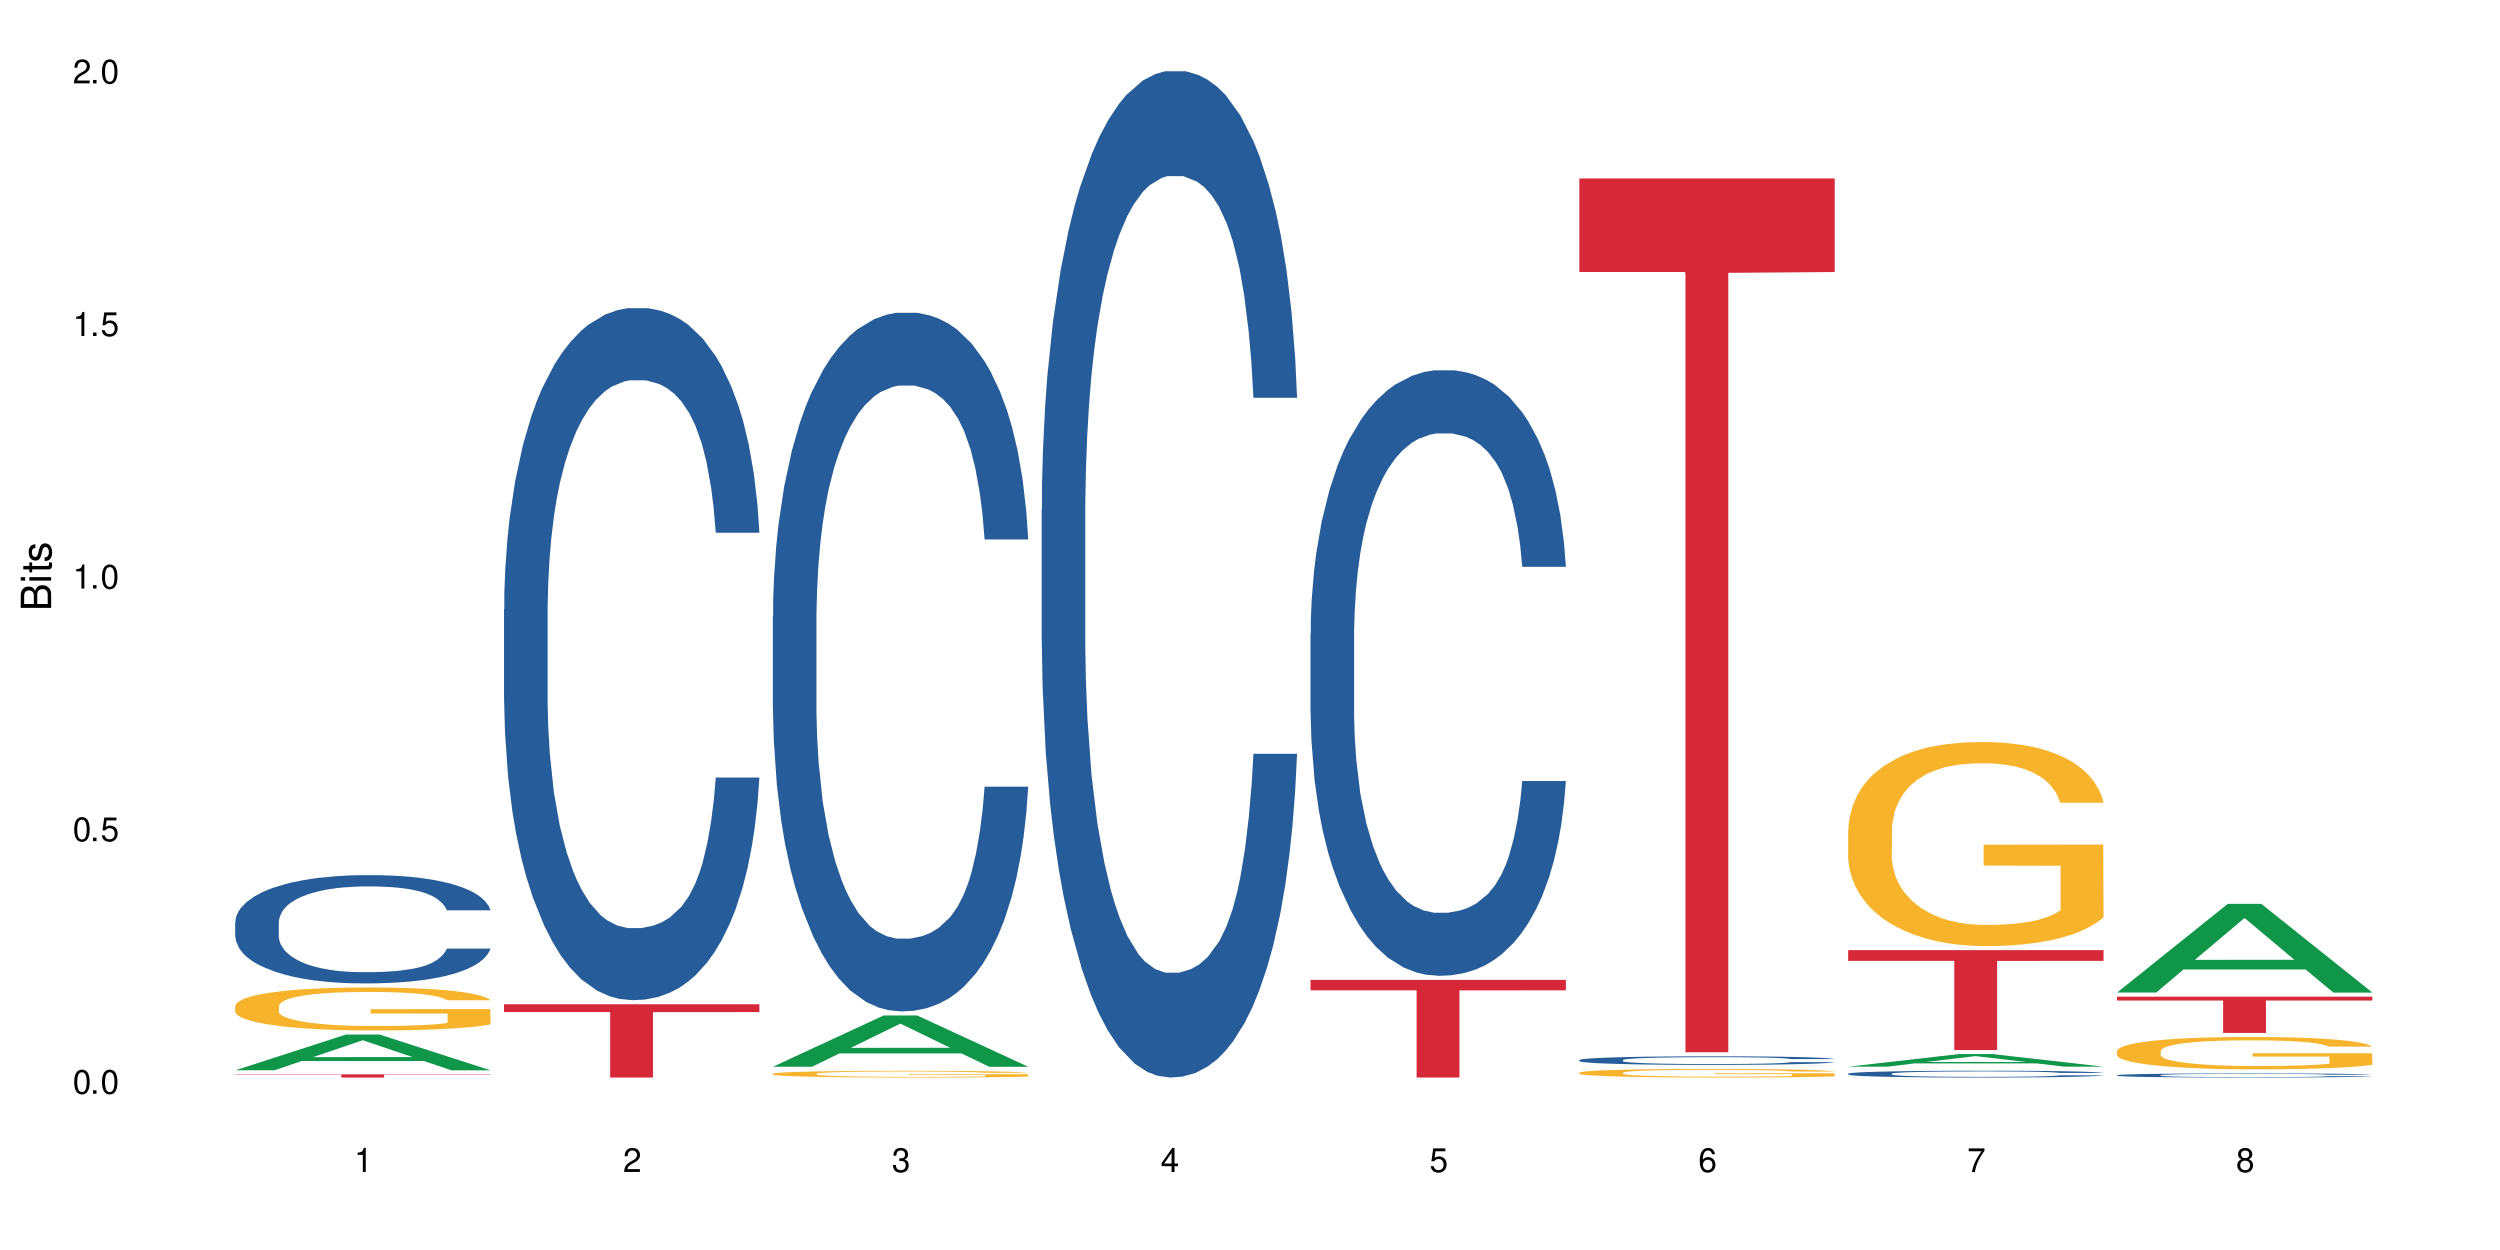
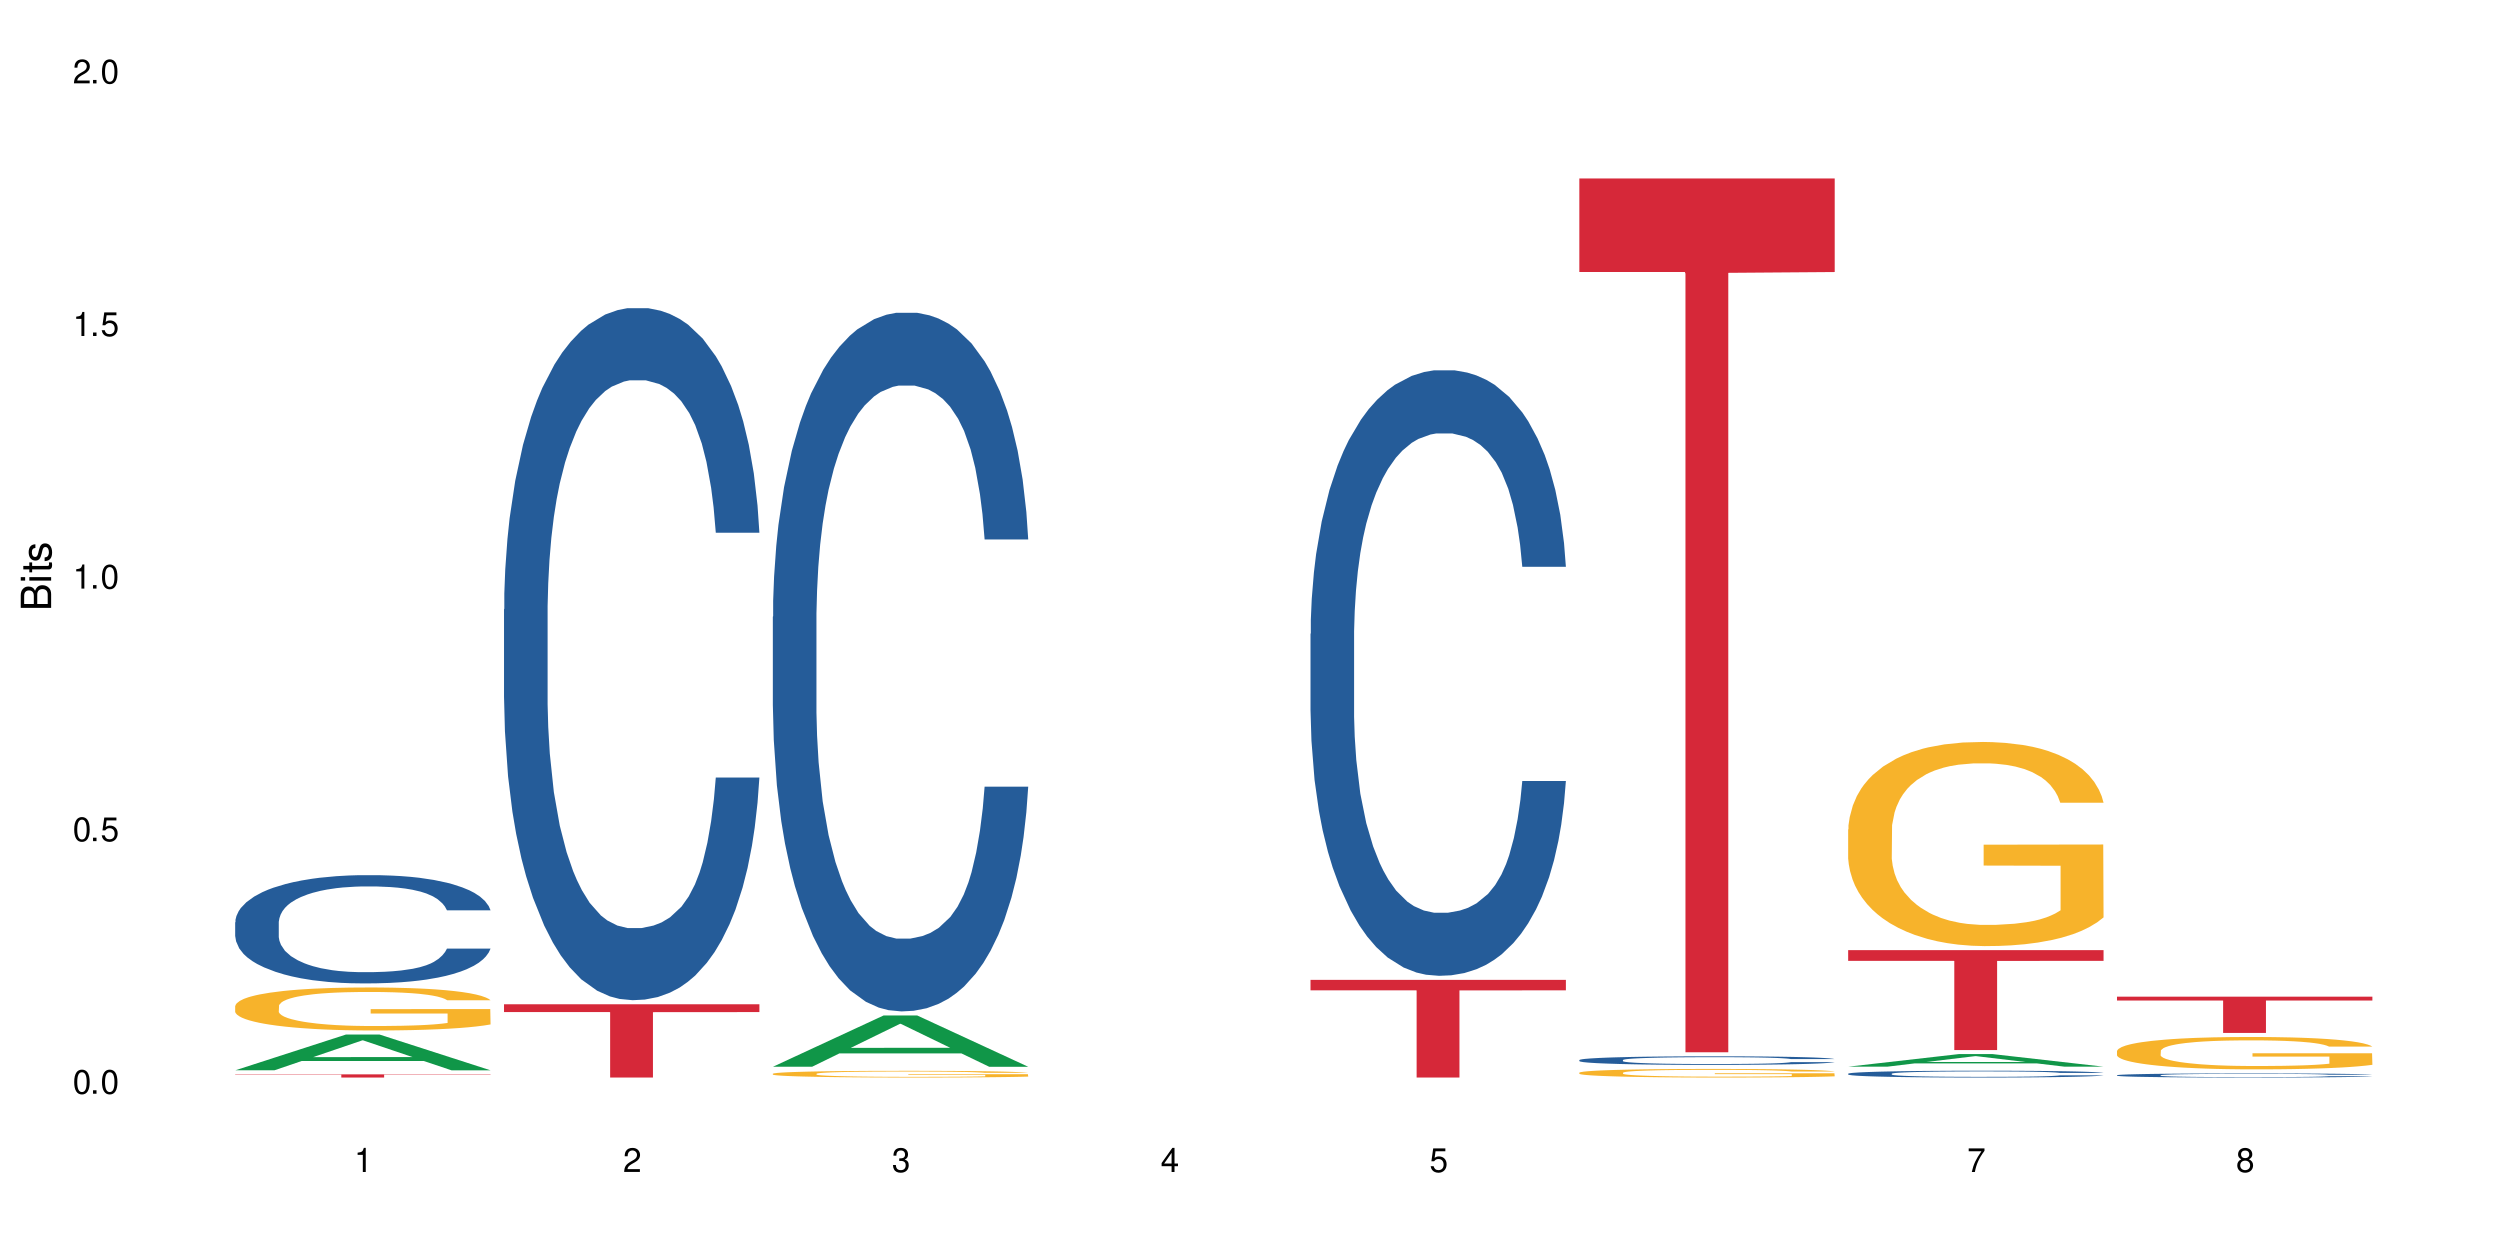
<svg xmlns="http://www.w3.org/2000/svg" xmlns:xlink="http://www.w3.org/1999/xlink" width="720" height="360" viewBox="0 0 720 360">
  <defs>
    <g>
      <g id="glyph-0-0">
</g>
      <g id="glyph-0-1">
        <path d="M 2.641 -6.938 C 2 -6.938 1.422 -6.656 1.078 -6.172 C 0.641 -5.562 0.406 -4.641 0.406 -3.359 C 0.406 -1.016 1.188 0.219 2.641 0.219 C 4.078 0.219 4.859 -1.016 4.859 -3.297 C 4.859 -4.641 4.656 -5.547 4.203 -6.172 C 3.844 -6.656 3.281 -6.938 2.641 -6.938 Z M 2.641 -6.188 C 3.547 -6.188 4 -5.25 4 -3.375 C 4 -1.406 3.562 -0.484 2.625 -0.484 C 1.734 -0.484 1.281 -1.438 1.281 -3.344 C 1.281 -5.25 1.734 -6.188 2.641 -6.188 Z M 2.641 -6.188 " />
      </g>
      <g id="glyph-0-2">
        <path d="M 1.828 -1 L 0.828 -1 L 0.828 0 L 1.828 0 Z M 1.828 -1 " />
      </g>
      <g id="glyph-0-3">
        <path d="M 4.562 -6.797 L 1.062 -6.797 L 0.547 -3.094 L 1.328 -3.094 C 1.719 -3.562 2.047 -3.734 2.578 -3.734 C 3.484 -3.734 4.062 -3.109 4.062 -2.094 C 4.062 -1.125 3.484 -0.531 2.578 -0.531 C 1.828 -0.531 1.375 -0.906 1.188 -1.672 L 0.328 -1.672 C 0.453 -1.109 0.547 -0.844 0.75 -0.594 C 1.125 -0.078 1.828 0.219 2.594 0.219 C 3.969 0.219 4.922 -0.781 4.922 -2.219 C 4.922 -3.562 4.031 -4.484 2.719 -4.484 C 2.25 -4.484 1.859 -4.359 1.469 -4.062 L 1.734 -5.969 L 4.562 -5.969 Z M 4.562 -6.797 " />
      </g>
      <g id="glyph-0-4">
        <path d="M 2.484 -4.938 L 2.484 0 L 3.328 0 L 3.328 -6.938 L 2.766 -6.938 C 2.469 -5.875 2.281 -5.734 0.984 -5.562 L 0.984 -4.938 Z M 2.484 -4.938 " />
      </g>
      <g id="glyph-0-5">
        <path d="M 4.859 -0.828 L 1.281 -0.828 C 1.359 -1.406 1.672 -1.781 2.5 -2.281 L 3.469 -2.828 C 4.406 -3.344 4.906 -4.062 4.906 -4.906 C 4.906 -5.484 4.672 -6.031 4.266 -6.406 C 3.859 -6.766 3.375 -6.938 2.719 -6.938 C 1.859 -6.938 1.219 -6.625 0.844 -6.031 C 0.609 -5.672 0.5 -5.234 0.484 -4.531 L 1.328 -4.531 C 1.359 -5.016 1.406 -5.281 1.531 -5.516 C 1.75 -5.938 2.188 -6.203 2.703 -6.203 C 3.469 -6.203 4.031 -5.641 4.031 -4.891 C 4.031 -4.344 3.719 -3.859 3.125 -3.516 L 2.234 -3 C 0.812 -2.172 0.406 -1.531 0.328 -0.016 L 4.859 -0.016 Z M 4.859 -0.828 " />
      </g>
      <g id="glyph-0-6">
        <path d="M 2.125 -3.188 L 2.578 -3.188 C 3.5 -3.188 3.984 -2.766 3.984 -1.922 C 3.984 -1.062 3.469 -0.531 2.594 -0.531 C 1.656 -0.531 1.203 -1 1.156 -2.016 L 0.312 -2.016 C 0.344 -1.453 0.438 -1.094 0.609 -0.781 C 0.953 -0.109 1.625 0.219 2.547 0.219 C 3.953 0.219 4.859 -0.625 4.859 -1.938 C 4.859 -2.828 4.516 -3.297 3.703 -3.594 C 4.344 -3.844 4.656 -4.328 4.656 -5.031 C 4.656 -6.219 3.875 -6.938 2.578 -6.938 C 1.203 -6.938 0.484 -6.172 0.453 -4.703 L 1.297 -4.703 C 1.312 -5.125 1.344 -5.359 1.453 -5.578 C 1.641 -5.969 2.062 -6.203 2.594 -6.203 C 3.344 -6.203 3.797 -5.75 3.797 -5 C 3.797 -4.516 3.609 -4.219 3.25 -4.047 C 3.016 -3.953 2.703 -3.922 2.125 -3.906 Z M 2.125 -3.188 " />
      </g>
      <g id="glyph-0-7">
        <path d="M 3.141 -1.672 L 3.141 0 L 3.984 0 L 3.984 -1.672 L 4.984 -1.672 L 4.984 -2.438 L 3.984 -2.438 L 3.984 -6.938 L 3.359 -6.938 L 0.266 -2.578 L 0.266 -1.672 Z M 3.141 -2.438 L 1 -2.438 L 3.141 -5.5 Z M 3.141 -2.438 " />
      </g>
      <g id="glyph-0-8">
-         <path d="M 4.781 -5.125 C 4.609 -6.266 3.891 -6.938 2.844 -6.938 C 2.094 -6.938 1.422 -6.578 1.031 -5.953 C 0.594 -5.266 0.406 -4.422 0.406 -3.172 C 0.406 -2 0.578 -1.25 0.984 -0.641 C 1.359 -0.078 1.953 0.219 2.703 0.219 C 3.984 0.219 4.922 -0.75 4.922 -2.094 C 4.922 -3.375 4.062 -4.281 2.844 -4.281 C 2.172 -4.281 1.641 -4.031 1.281 -3.516 C 1.281 -5.234 1.828 -6.188 2.797 -6.188 C 3.391 -6.188 3.797 -5.797 3.938 -5.125 Z M 2.734 -3.531 C 3.547 -3.531 4.062 -2.953 4.062 -2.031 C 4.062 -1.156 3.484 -0.531 2.703 -0.531 C 1.922 -0.531 1.328 -1.188 1.328 -2.078 C 1.328 -2.938 1.906 -3.531 2.734 -3.531 Z M 2.734 -3.531 " />
-       </g>
+         </g>
      <g id="glyph-0-9">
        <path d="M 4.984 -6.797 L 0.438 -6.797 L 0.438 -5.969 L 4.109 -5.969 C 2.5 -3.656 1.828 -2.234 1.328 0 L 2.219 0 C 2.594 -2.172 3.453 -4.047 4.984 -6.094 Z M 4.984 -6.797 " />
      </g>
      <g id="glyph-0-10">
        <path d="M 3.75 -3.656 C 4.469 -4.094 4.688 -4.438 4.688 -5.078 C 4.688 -6.172 3.844 -6.938 2.641 -6.938 C 1.438 -6.938 0.594 -6.172 0.594 -5.094 C 0.594 -4.438 0.812 -4.094 1.516 -3.656 C 0.734 -3.266 0.359 -2.703 0.359 -1.922 C 0.359 -0.656 1.281 0.219 2.641 0.219 C 3.984 0.219 4.922 -0.656 4.922 -1.922 C 4.922 -2.703 4.531 -3.266 3.75 -3.656 Z M 2.641 -6.188 C 3.359 -6.188 3.812 -5.75 3.812 -5.062 C 3.812 -4.406 3.344 -3.984 2.641 -3.984 C 1.922 -3.984 1.453 -4.406 1.453 -5.078 C 1.453 -5.75 1.922 -6.188 2.641 -6.188 Z M 2.641 -3.266 C 3.484 -3.266 4.062 -2.719 4.062 -1.906 C 4.062 -1.078 3.484 -0.531 2.625 -0.531 C 1.797 -0.531 1.219 -1.094 1.219 -1.906 C 1.219 -2.719 1.781 -3.266 2.641 -3.266 Z M 2.641 -3.266 " />
      </g>
      <g id="glyph-1-0">
</g>
      <g id="glyph-1-1">
        <path d="M 0 -0.953 L 0 -4.891 C 0 -5.719 -0.234 -6.344 -0.734 -6.797 C -1.188 -7.234 -1.812 -7.469 -2.5 -7.469 C -3.547 -7.469 -4.188 -7 -4.625 -5.875 C -4.984 -6.688 -5.625 -7.094 -6.531 -7.094 C -7.172 -7.094 -7.734 -6.859 -8.141 -6.391 C -8.562 -5.922 -8.75 -5.344 -8.75 -4.5 L -8.75 -0.953 Z M -4.984 -2.062 L -7.766 -2.062 L -7.766 -4.219 C -7.766 -4.844 -7.688 -5.203 -7.453 -5.5 C -7.219 -5.812 -6.859 -5.969 -6.375 -5.969 C -5.891 -5.969 -5.531 -5.812 -5.297 -5.5 C -5.062 -5.203 -4.984 -4.844 -4.984 -4.219 Z M -0.984 -2.062 L -4 -2.062 L -4 -4.781 C -4 -5.766 -3.438 -6.359 -2.484 -6.359 C -1.547 -6.359 -0.984 -5.766 -0.984 -4.781 Z M -0.984 -2.062 " />
      </g>
      <g id="glyph-1-2">
        <path d="M -6.281 -1.797 L -6.281 -0.797 L 0 -0.797 L 0 -1.797 Z M -8.75 -1.797 L -8.75 -0.797 L -7.484 -0.797 L -7.484 -1.797 Z M -8.75 -1.797 " />
      </g>
      <g id="glyph-1-3">
        <path d="M -6.281 -3.047 L -6.281 -2.016 L -8.016 -2.016 L -8.016 -1.016 L -6.281 -1.016 L -6.281 -0.172 L -5.469 -0.172 L -5.469 -1.016 L -0.719 -1.016 C -0.078 -1.016 0.281 -1.453 0.281 -2.234 C 0.281 -2.5 0.25 -2.719 0.188 -3.047 L -0.641 -3.047 C -0.609 -2.906 -0.594 -2.766 -0.594 -2.562 C -0.594 -2.141 -0.719 -2.016 -1.156 -2.016 L -5.469 -2.016 L -5.469 -3.047 Z M -6.281 -3.047 " />
      </g>
      <g id="glyph-1-4">
        <path d="M -4.531 -5.25 C -5.766 -5.25 -6.469 -4.422 -6.469 -2.969 C -6.469 -1.516 -5.719 -0.562 -4.547 -0.562 C -3.562 -0.562 -3.094 -1.062 -2.734 -2.562 L -2.516 -3.484 C -2.344 -4.188 -2.094 -4.469 -1.641 -4.469 C -1.047 -4.469 -0.641 -3.875 -0.641 -3 C -0.641 -2.453 -0.797 -2 -1.062 -1.75 C -1.25 -1.594 -1.422 -1.531 -1.875 -1.469 L -1.875 -0.406 C -0.422 -0.453 0.281 -1.266 0.281 -2.922 C 0.281 -4.5 -0.5 -5.516 -1.719 -5.516 C -2.656 -5.516 -3.172 -4.984 -3.469 -3.734 L -3.703 -2.766 C -3.891 -1.953 -4.156 -1.609 -4.594 -1.609 C -5.188 -1.609 -5.547 -2.125 -5.547 -2.938 C -5.547 -3.75 -5.203 -4.172 -4.531 -4.203 Z M -4.531 -5.25 " />
      </g>
    </g>
  </defs>
  <rect x="-72" y="-36" width="864" height="432" fill="rgb(100%, 100%, 100%)" fill-opacity="1" />
  <path fill-rule="nonzero" fill="rgb(6.275%, 58.824%, 28.235%)" fill-opacity="1" d="M 67.73 308.242 L 67.809 308.234 L 99.637 297.945 L 109.301 297.945 L 141.281 308.254 L 130.047 308.254 L 122.031 305.562 L 86.906 305.562 L 79.047 308.242 L 67.73 308.242 L 90.285 304.449 L 118.809 304.438 L 104.586 299.629 L 104.43 299.617 L 104.27 299.648 L 90.207 304.438 L 90.285 304.449 Z M 67.73 308.242 " />
  <path fill-rule="nonzero" fill="rgb(14.51%, 36.078%, 60%)" fill-opacity="1" d="M 67.73 265.617 L 67.82 265.59 L 67.82 264.906 L 68.09 263.824 L 68.719 262.457 L 69.344 261.516 L 70.961 259.836 L 73.203 258.211 L 75.535 256.957 L 77.238 256.215 L 78.766 255.648 L 82.262 254.594 L 84.504 254.051 L 86.926 253.566 L 89.887 253.082 L 92.039 252.797 L 96.883 252.34 L 100.469 252.141 L 103.25 252.055 L 109.262 252.055 L 112.848 252.172 L 115.449 252.312 L 118.32 252.539 L 120.742 252.797 L 124.957 253.426 L 128.727 254.223 L 130.43 254.68 L 133.121 255.562 L 135.184 256.414 L 136.617 257.156 L 138.234 258.211 L 139.668 259.492 L 140.746 260.945 L 141.281 262.172 L 128.727 262.172 L 128.098 261.031 L 127.379 260.148 L 126.035 258.98 L 124.688 258.152 L 122.805 257.328 L 121.102 256.785 L 118.77 256.246 L 116.707 255.902 L 114.555 255.648 L 112.488 255.477 L 108.543 255.305 L 103.969 255.305 L 102.266 255.363 L 98.766 255.59 L 96.883 255.789 L 94.191 256.188 L 92.309 256.559 L 90.066 257.129 L 88.539 257.613 L 86.656 258.352 L 85.312 259.008 L 83.785 259.949 L 82.891 260.66 L 82.082 261.461 L 81.363 262.398 L 80.828 263.398 L 80.469 264.449 L 80.289 265.477 L 80.289 269.895 L 80.469 270.918 L 80.918 272.117 L 82.082 273.855 L 83.785 275.363 L 85.762 276.559 L 87.645 277.414 L 88.719 277.812 L 90.156 278.27 L 92.398 278.84 L 95.629 279.41 L 97.512 279.637 L 100.383 279.867 L 103.34 279.98 L 107.289 279.98 L 110.785 279.867 L 113.117 279.723 L 115.539 279.496 L 118.859 279.012 L 120.922 278.555 L 122.715 278.012 L 124.062 277.473 L 124.957 277.016 L 126.305 276.133 L 127.379 275.164 L 128.188 274.168 L 128.727 273.199 L 141.281 273.199 L 140.746 274.34 L 139.938 275.449 L 139.129 276.277 L 137.875 277.273 L 136.441 278.156 L 134.375 279.152 L 132.672 279.809 L 130.43 280.52 L 128.367 281.062 L 126.125 281.547 L 122.805 282.117 L 120.652 282.402 L 118.32 282.656 L 115.539 282.887 L 112.043 283.086 L 108.273 283.199 L 104.777 283.227 L 101.008 283.172 L 98.227 283.059 L 94.551 282.801 L 89.977 282.289 L 86.656 281.746 L 84.055 281.203 L 81.812 280.637 L 79.301 279.867 L 76.074 278.613 L 74.098 277.645 L 72.754 276.844 L 71.23 275.734 L 70.152 274.738 L 68.898 273.141 L 68 271.117 L 67.73 269.551 Z M 67.73 265.617 " />
  <path fill-rule="nonzero" fill="rgb(96.863%, 70.196%, 16.863%)" fill-opacity="1" d="M 67.73 289.699 L 67.82 289.688 L 67.82 289.461 L 68.18 288.949 L 69.078 288.25 L 70.242 287.672 L 71.5 287.219 L 72.305 286.984 L 73.652 286.645 L 74.816 286.395 L 77.777 285.887 L 81.543 285.41 L 83.609 285.207 L 85.941 285.016 L 89.258 284.801 L 90.785 284.719 L 95.449 284.539 L 100.738 284.426 L 106.57 284.391 L 109.262 284.402 L 112.938 284.449 L 117.961 284.574 L 120.832 284.688 L 123.074 284.801 L 125.406 284.945 L 128.277 285.172 L 130.969 285.445 L 133.121 285.715 L 135.273 286.055 L 137.066 286.418 L 138.594 286.812 L 139.938 287.289 L 140.746 287.684 L 141.281 288.078 L 128.816 288.078 L 128.098 287.684 L 127.289 287.379 L 125.945 287.004 L 124.598 286.734 L 123.254 286.52 L 120.742 286.223 L 118.59 286.043 L 115.898 285.887 L 113.297 285.785 L 110.336 285.715 L 108.543 285.691 L 103.789 285.691 L 99.484 285.773 L 96.973 285.863 L 95.18 285.953 L 92.668 286.121 L 91.141 286.258 L 90.246 286.348 L 87.555 286.699 L 85.762 287.016 L 84.773 287.23 L 83.52 287.57 L 82.621 287.875 L 81.633 288.328 L 81.098 288.668 L 80.379 289.438 L 80.289 291.473 L 80.559 291.902 L 81.098 292.367 L 81.812 292.773 L 82.891 293.203 L 83.965 293.531 L 85.852 293.973 L 87.465 294.27 L 88.719 294.461 L 91.141 294.766 L 92.129 294.867 L 94.461 295.07 L 96.883 295.23 L 99.844 295.367 L 102.086 295.434 L 105.672 295.492 L 110.246 295.492 L 115.629 295.422 L 119.039 295.332 L 121.371 295.242 L 122.895 295.164 L 124.777 295.039 L 126.125 294.926 L 127.379 294.801 L 128.906 294.609 L 128.906 291.902 L 106.75 291.895 L 106.75 290.625 L 141.195 290.613 L 141.281 295.039 L 139.398 295.344 L 137.066 295.637 L 134.824 295.863 L 132.492 296.055 L 129.176 296.27 L 126.484 296.406 L 122.355 296.566 L 118.59 296.668 L 114.645 296.734 L 111.145 296.77 L 107.02 296.781 L 103.34 296.758 L 99.395 296.691 L 96.254 296.598 L 93.383 296.484 L 90.516 296.34 L 86.926 296.102 L 84.594 295.91 L 82.172 295.672 L 79.75 295.387 L 77.598 295.082 L 76.164 294.844 L 74.727 294.574 L 73.203 294.234 L 71.766 293.852 L 70.691 293.5 L 69.703 293.102 L 68.988 292.73 L 68.27 292.223 L 67.91 291.812 L 67.73 291.461 Z M 67.73 289.699 " />
  <path fill-rule="nonzero" fill="rgb(83.922%, 15.686%, 22.353%)" fill-opacity="1" d="M 67.73 309.414 L 141.281 309.414 L 141.281 309.516 L 110.629 309.516 L 110.629 310.332 L 98.297 310.332 L 98.297 309.516 L 67.73 309.516 Z M 67.73 309.414 " />
  <path fill-rule="nonzero" fill="rgb(14.51%, 36.078%, 60%)" fill-opacity="1" d="M 145.156 175.473 L 145.242 175.293 L 145.242 170.918 L 145.512 163.996 L 146.141 155.254 L 146.77 149.242 L 148.383 138.492 L 150.625 128.109 L 152.957 120.094 L 154.664 115.355 L 156.188 111.711 L 159.684 104.973 L 161.93 101.512 L 164.352 98.414 L 167.309 95.316 L 169.461 93.496 L 174.305 90.578 L 177.895 89.305 L 180.676 88.758 L 186.684 88.758 L 190.273 89.488 L 192.875 90.398 L 195.742 91.855 L 198.164 93.496 L 202.383 97.504 L 206.148 102.602 L 207.852 105.52 L 210.543 111.164 L 212.605 116.633 L 214.043 121.367 L 215.656 128.109 L 217.094 136.305 L 218.168 145.598 L 218.707 153.43 L 206.148 153.43 L 205.52 146.145 L 204.805 140.496 L 203.457 133.027 L 202.113 127.742 L 200.23 122.461 L 198.523 119 L 196.191 115.539 L 194.129 113.352 L 191.977 111.711 L 189.914 110.617 L 185.969 109.527 L 181.391 109.527 L 179.688 109.891 L 176.191 111.348 L 174.305 112.621 L 171.613 115.172 L 169.73 117.543 L 167.488 121.184 L 165.965 124.281 L 164.082 129.02 L 162.734 133.207 L 161.211 139.223 L 160.312 143.773 L 159.508 148.875 L 158.789 154.887 L 158.25 161.266 L 157.891 168.004 L 157.711 174.562 L 157.711 202.801 L 157.891 209.359 L 158.34 217.012 L 159.508 228.121 L 161.211 237.777 L 163.184 245.43 L 165.066 250.895 L 166.145 253.445 L 167.578 256.359 L 169.82 260.004 L 173.051 263.648 L 174.934 265.105 L 177.805 266.562 L 180.766 267.289 L 184.711 267.289 L 188.211 266.562 L 190.543 265.652 L 192.965 264.195 L 196.281 261.098 L 198.344 258.184 L 200.141 254.719 L 201.484 251.258 L 202.383 248.344 L 203.727 242.695 L 204.805 236.504 L 205.609 230.125 L 206.148 223.934 L 218.707 223.934 L 218.168 231.219 L 217.359 238.324 L 216.555 243.609 L 215.297 249.984 L 213.863 255.633 L 211.801 262.008 L 210.094 266.199 L 207.852 270.75 L 205.789 274.215 L 203.547 277.309 L 200.23 280.953 L 198.074 282.777 L 195.742 284.414 L 192.965 285.871 L 189.465 287.148 L 185.699 287.875 L 182.199 288.059 L 178.434 287.695 L 175.652 286.965 L 171.973 285.324 L 167.398 282.047 L 164.082 278.586 L 161.48 275.125 L 159.238 271.48 L 156.727 266.562 L 153.496 258.547 L 151.523 252.352 L 150.176 247.25 L 148.652 240.145 L 147.574 233.77 L 146.32 223.566 L 145.422 210.633 L 145.156 200.613 Z M 145.156 175.473 " />
  <path fill-rule="nonzero" fill="rgb(83.922%, 15.686%, 22.353%)" fill-opacity="1" d="M 145.156 289.223 L 218.707 289.223 L 218.707 291.48 L 188.051 291.504 L 188.051 310.332 L 175.719 310.332 L 175.719 291.523 L 175.539 291.48 L 145.156 291.48 Z M 145.156 289.223 " />
  <path fill-rule="nonzero" fill="rgb(6.275%, 58.824%, 28.235%)" fill-opacity="1" d="M 222.578 307.219 L 222.656 307.203 L 254.48 292.453 L 264.148 292.453 L 296.129 307.234 L 284.895 307.234 L 276.879 303.375 L 241.75 303.375 L 233.895 307.219 L 222.578 307.219 L 245.129 301.781 L 273.656 301.766 L 259.434 294.867 L 259.273 294.855 L 259.117 294.898 L 245.051 301.766 L 245.129 301.781 Z M 222.578 307.219 " />
  <path fill-rule="nonzero" fill="rgb(14.51%, 36.078%, 60%)" fill-opacity="1" d="M 222.578 177.629 L 222.668 177.445 L 222.668 173.031 L 222.938 166.043 L 223.562 157.215 L 224.191 151.145 L 225.809 140.293 L 228.051 129.809 L 230.383 121.715 L 232.086 116.934 L 233.609 113.258 L 237.109 106.449 L 239.352 102.957 L 241.773 99.828 L 244.734 96.703 L 246.887 94.863 L 251.73 91.922 L 255.316 90.633 L 258.098 90.082 L 264.109 90.082 L 267.695 90.816 L 270.297 91.738 L 273.168 93.207 L 275.59 94.863 L 279.805 98.91 L 283.57 104.059 L 285.277 107.004 L 287.969 112.703 L 290.031 118.223 L 291.465 123.004 L 293.082 129.809 L 294.516 138.086 L 295.59 147.465 L 296.129 155.375 L 283.57 155.375 L 282.945 148.016 L 282.227 142.316 L 280.883 134.773 L 279.535 129.441 L 277.652 124.105 L 275.949 120.613 L 273.617 117.117 L 271.551 114.91 L 269.398 113.258 L 267.336 112.152 L 263.391 111.051 L 258.816 111.051 L 257.109 111.418 L 253.613 112.887 L 251.73 114.176 L 249.039 116.75 L 247.156 119.141 L 244.914 122.82 L 243.387 125.945 L 241.504 130.727 L 240.16 134.957 L 238.633 141.027 L 237.738 145.625 L 236.93 150.777 L 236.211 156.844 L 235.672 163.281 L 235.316 170.086 L 235.137 176.707 L 235.137 205.215 L 235.316 211.836 L 235.762 219.562 L 236.93 230.781 L 238.633 240.527 L 240.605 248.254 L 242.492 253.77 L 243.566 256.348 L 245.004 259.289 L 247.246 262.969 L 250.473 266.645 L 252.355 268.117 L 255.227 269.59 L 258.188 270.324 L 262.133 270.324 L 265.633 269.59 L 267.965 268.668 L 270.387 267.195 L 273.707 264.07 L 275.77 261.129 L 277.562 257.633 L 278.906 254.141 L 279.805 251.195 L 281.148 245.496 L 282.227 239.242 L 283.035 232.805 L 283.57 226.551 L 296.129 226.551 L 295.59 233.906 L 294.785 241.082 L 293.977 246.414 L 292.723 252.852 L 291.285 258.555 L 289.223 264.988 L 287.52 269.219 L 285.277 273.82 L 283.215 277.312 L 280.973 280.441 L 277.652 284.117 L 275.5 285.957 L 273.168 287.613 L 270.387 289.082 L 266.887 290.371 L 263.121 291.105 L 259.621 291.289 L 255.855 290.922 L 253.074 290.188 L 249.398 288.531 L 244.824 285.223 L 241.504 281.727 L 238.902 278.234 L 236.66 274.555 L 234.148 269.59 L 230.918 261.496 L 228.945 255.242 L 227.602 250.094 L 226.074 242.918 L 225 236.484 L 223.742 226.184 L 222.848 213.125 L 222.578 203.008 Z M 222.578 177.629 " />
  <path fill-rule="nonzero" fill="rgb(96.863%, 70.196%, 16.863%)" fill-opacity="1" d="M 222.578 309.227 L 222.668 309.223 L 222.668 309.188 L 223.027 309.109 L 223.922 309 L 225.09 308.91 L 226.344 308.84 L 227.152 308.801 L 228.496 308.75 L 229.664 308.711 L 232.625 308.629 L 236.391 308.555 L 238.453 308.523 L 240.785 308.492 L 244.105 308.461 L 245.629 308.449 L 250.293 308.418 L 255.586 308.402 L 261.418 308.398 L 264.109 308.398 L 267.785 308.406 L 272.809 308.426 L 275.68 308.441 L 277.922 308.461 L 280.254 308.484 L 283.125 308.52 L 285.816 308.562 L 287.969 308.602 L 290.121 308.656 L 291.914 308.715 L 293.438 308.773 L 294.785 308.848 L 295.59 308.91 L 296.129 308.973 L 283.66 308.973 L 282.945 308.91 L 282.137 308.863 L 280.793 308.805 L 279.445 308.762 L 278.102 308.73 L 275.59 308.684 L 273.438 308.656 L 270.746 308.629 L 268.145 308.613 L 265.184 308.602 L 258.637 308.602 L 254.332 308.613 L 251.82 308.625 L 250.023 308.641 L 247.512 308.668 L 245.988 308.688 L 245.094 308.703 L 242.402 308.758 L 240.605 308.809 L 239.621 308.84 L 238.363 308.895 L 237.469 308.941 L 236.48 309.012 L 235.941 309.066 L 235.227 309.184 L 235.137 309.504 L 235.406 309.57 L 235.941 309.645 L 236.66 309.707 L 237.738 309.773 L 238.812 309.824 L 240.695 309.895 L 242.312 309.941 L 243.566 309.969 L 245.988 310.02 L 246.977 310.035 L 249.309 310.066 L 251.73 310.09 L 254.691 310.113 L 256.934 310.121 L 260.52 310.133 L 265.094 310.133 L 270.477 310.121 L 273.887 310.105 L 276.219 310.094 L 277.742 310.078 L 279.625 310.059 L 280.973 310.043 L 282.227 310.023 L 283.75 309.992 L 283.75 309.57 L 261.598 309.57 L 261.598 309.371 L 296.039 309.367 L 296.129 310.059 L 294.246 310.109 L 291.914 310.152 L 289.672 310.188 L 287.34 310.219 L 284.02 310.254 L 281.328 310.273 L 277.203 310.301 L 273.438 310.316 L 269.488 310.324 L 265.992 310.332 L 261.867 310.332 L 258.188 310.328 L 254.242 310.316 L 251.102 310.305 L 248.23 310.285 L 245.359 310.262 L 241.773 310.227 L 239.441 310.195 L 237.02 310.16 L 234.598 310.113 L 232.445 310.066 L 231.008 310.031 L 229.574 309.988 L 228.051 309.934 L 226.613 309.875 L 225.539 309.82 L 224.551 309.758 L 223.832 309.699 L 223.117 309.621 L 222.758 309.555 L 222.578 309.5 Z M 222.578 309.227 " />
-   <path fill-rule="nonzero" fill="rgb(14.51%, 36.078%, 60%)" fill-opacity="1" d="M 300 146.621 L 300.09 146.355 L 300.09 140 L 300.359 129.934 L 300.988 117.215 L 301.617 108.477 L 303.23 92.844 L 305.473 77.746 L 307.805 66.09 L 309.508 59.203 L 311.035 53.902 L 314.531 44.102 L 316.773 39.07 L 319.195 34.566 L 322.156 30.062 L 324.309 27.414 L 329.152 23.176 L 332.742 21.32 L 335.52 20.527 L 341.531 20.527 L 345.117 21.586 L 347.719 22.91 L 350.59 25.031 L 353.012 27.414 L 357.227 33.242 L 360.996 40.66 L 362.699 44.898 L 365.391 53.109 L 367.453 61.055 L 368.891 67.945 L 370.504 77.746 L 371.938 89.668 L 373.016 103.176 L 373.555 114.566 L 360.996 114.566 L 360.367 103.973 L 359.648 95.758 L 358.305 84.898 L 356.961 77.215 L 355.074 69.535 L 353.371 64.5 L 351.039 59.469 L 348.977 56.289 L 346.824 53.902 L 344.762 52.316 L 340.812 50.727 L 336.238 50.727 L 334.535 51.254 L 331.035 53.375 L 329.152 55.23 L 326.461 58.938 L 324.578 62.383 L 322.336 67.68 L 320.812 72.184 L 318.926 79.07 L 317.582 85.164 L 316.059 93.906 L 315.16 100.527 L 314.352 107.945 L 313.637 116.688 L 313.098 125.957 L 312.738 135.762 L 312.559 145.297 L 312.559 186.355 L 312.738 195.895 L 313.188 207.02 L 314.352 223.18 L 316.059 237.219 L 318.031 248.344 L 319.914 256.293 L 320.992 260 L 322.426 264.238 L 324.668 269.535 L 327.898 274.836 L 329.781 276.953 L 332.652 279.074 L 335.609 280.133 L 339.559 280.133 L 343.055 279.074 L 345.387 277.75 L 347.809 275.629 L 351.129 271.125 L 353.191 266.887 L 354.984 261.855 L 356.332 256.82 L 357.227 252.582 L 358.574 244.371 L 359.648 235.363 L 360.457 226.094 L 360.996 217.086 L 373.555 217.086 L 373.016 227.684 L 372.207 238.012 L 371.402 245.695 L 370.145 254.969 L 368.711 263.18 L 366.645 272.449 L 364.941 278.543 L 362.699 285.168 L 360.637 290.199 L 358.395 294.703 L 355.074 300 L 352.922 302.648 L 350.59 305.035 L 347.809 307.152 L 344.312 309.008 L 340.543 310.066 L 337.047 310.332 L 333.277 309.801 L 330.5 308.742 L 326.82 306.359 L 322.246 301.59 L 318.926 296.559 L 316.324 291.523 L 314.082 286.227 L 311.57 279.074 L 308.344 267.418 L 306.371 258.41 L 305.023 250.992 L 303.5 240.664 L 302.422 231.391 L 301.168 216.555 L 300.27 197.746 L 300 183.18 Z M 300 146.621 " />
  <path fill-rule="nonzero" fill="rgb(14.51%, 36.078%, 60%)" fill-opacity="1" d="M 377.426 182.531 L 377.516 182.375 L 377.516 178.547 L 377.781 172.492 L 378.41 164.84 L 379.039 159.578 L 380.652 150.176 L 382.895 141.09 L 385.227 134.074 L 386.934 129.93 L 388.457 126.742 L 391.957 120.848 L 394.199 117.816 L 396.621 115.109 L 399.578 112.398 L 401.734 110.805 L 406.574 108.254 L 410.164 107.137 L 412.945 106.66 L 418.953 106.66 L 422.543 107.297 L 425.145 108.094 L 428.016 109.371 L 430.438 110.805 L 434.652 114.309 L 438.418 118.773 L 440.125 121.324 L 442.812 126.266 L 444.879 131.047 L 446.312 135.191 L 447.926 141.09 L 449.363 148.262 L 450.438 156.391 L 450.977 163.246 L 438.418 163.246 L 437.789 156.871 L 437.074 151.93 L 435.727 145.395 L 434.383 140.77 L 432.5 136.148 L 430.793 133.121 L 428.461 130.09 L 426.398 128.18 L 424.246 126.742 L 422.184 125.789 L 418.238 124.832 L 413.664 124.832 L 411.957 125.148 L 408.461 126.426 L 406.574 127.539 L 403.887 129.773 L 402 131.844 L 399.758 135.031 L 398.234 137.742 L 396.352 141.887 L 395.004 145.551 L 393.48 150.812 L 392.582 154.797 L 391.777 159.262 L 391.059 164.52 L 390.52 170.102 L 390.16 175.996 L 389.98 181.734 L 389.98 206.441 L 390.16 212.18 L 390.609 218.875 L 391.777 228.598 L 393.48 237.047 L 395.453 243.742 L 397.336 248.523 L 398.414 250.754 L 399.848 253.305 L 402.09 256.492 L 405.32 259.68 L 407.203 260.957 L 410.074 262.23 L 413.035 262.871 L 416.98 262.871 L 420.48 262.23 L 422.812 261.434 L 425.234 260.16 L 428.551 257.449 L 430.613 254.898 L 432.41 251.871 L 433.754 248.844 L 434.652 246.293 L 435.996 241.352 L 437.074 235.93 L 437.879 230.352 L 438.418 224.934 L 450.977 224.934 L 450.438 231.309 L 449.633 237.523 L 448.824 242.148 L 447.566 247.727 L 446.133 252.668 L 444.07 258.246 L 442.367 261.914 L 440.125 265.898 L 438.059 268.926 L 435.816 271.637 L 432.5 274.824 L 430.348 276.418 L 428.016 277.852 L 425.234 279.129 L 421.734 280.242 L 417.969 280.883 L 414.469 281.039 L 410.703 280.723 L 407.922 280.086 L 404.242 278.648 L 399.668 275.781 L 396.352 272.754 L 393.75 269.723 L 391.508 266.535 L 388.996 262.23 L 385.766 255.219 L 383.793 249.797 L 382.449 245.336 L 380.922 239.117 L 379.848 233.539 L 378.59 224.613 L 377.695 213.297 L 377.426 204.531 Z M 377.426 182.531 " />
  <path fill-rule="nonzero" fill="rgb(83.922%, 15.686%, 22.353%)" fill-opacity="1" d="M 377.426 282.203 L 450.977 282.203 L 450.977 285.215 L 420.324 285.242 L 420.324 310.332 L 407.988 310.332 L 407.988 285.27 L 407.809 285.215 L 377.426 285.215 Z M 377.426 282.203 " />
  <path fill-rule="nonzero" fill="rgb(14.51%, 36.078%, 60%)" fill-opacity="1" d="M 454.848 305.293 L 454.938 305.289 L 454.938 305.234 L 455.207 305.148 L 455.836 305.039 L 456.461 304.965 L 458.078 304.832 L 460.32 304.703 L 462.652 304.602 L 464.355 304.543 L 465.879 304.5 L 469.379 304.414 L 471.621 304.371 L 474.043 304.332 L 477.004 304.297 L 479.156 304.273 L 484 304.238 L 487.586 304.219 L 490.367 304.215 L 496.379 304.215 L 499.965 304.223 L 502.566 304.234 L 505.438 304.254 L 507.859 304.273 L 512.074 304.324 L 515.844 304.387 L 517.547 304.422 L 520.238 304.492 L 522.301 304.559 L 523.734 304.621 L 525.352 304.703 L 526.785 304.805 L 527.863 304.922 L 528.398 305.02 L 515.844 305.02 L 515.215 304.926 L 514.496 304.855 L 513.152 304.766 L 511.805 304.699 L 509.922 304.633 L 508.219 304.59 L 505.887 304.547 L 503.824 304.52 L 501.672 304.5 L 499.605 304.484 L 495.66 304.473 L 491.086 304.473 L 489.383 304.477 L 485.883 304.496 L 484 304.512 L 481.309 304.543 L 479.426 304.57 L 477.184 304.617 L 475.656 304.656 L 473.773 304.715 L 472.43 304.766 L 470.902 304.84 L 470.008 304.898 L 469.199 304.961 L 468.48 305.035 L 467.945 305.113 L 467.586 305.199 L 467.406 305.281 L 467.406 305.633 L 467.586 305.715 L 468.035 305.809 L 469.199 305.945 L 470.902 306.066 L 472.879 306.16 L 474.762 306.23 L 475.836 306.262 L 477.273 306.297 L 479.516 306.344 L 482.742 306.387 L 484.629 306.406 L 487.496 306.426 L 490.457 306.434 L 494.406 306.434 L 497.902 306.426 L 500.234 306.414 L 502.656 306.395 L 505.977 306.355 L 508.039 306.32 L 509.832 306.277 L 511.18 306.234 L 512.074 306.199 L 513.422 306.129 L 514.496 306.051 L 515.305 305.973 L 515.844 305.895 L 528.398 305.895 L 527.863 305.984 L 527.055 306.074 L 526.246 306.137 L 524.992 306.219 L 523.555 306.289 L 521.492 306.367 L 519.789 306.418 L 517.547 306.477 L 515.484 306.52 L 513.242 306.559 L 509.922 306.602 L 507.77 306.625 L 505.438 306.645 L 502.656 306.664 L 499.16 306.68 L 495.391 306.688 L 491.895 306.691 L 488.125 306.688 L 485.344 306.676 L 481.668 306.656 L 477.094 306.617 L 473.773 306.574 L 471.172 306.531 L 468.93 306.484 L 466.418 306.426 L 463.191 306.324 L 461.215 306.246 L 459.871 306.184 L 458.348 306.094 L 457.27 306.016 L 456.016 305.891 L 455.117 305.73 L 454.848 305.605 Z M 454.848 305.293 " />
  <path fill-rule="nonzero" fill="rgb(96.863%, 70.196%, 16.863%)" fill-opacity="1" d="M 454.848 308.918 L 454.938 308.914 L 454.938 308.867 L 455.297 308.766 L 456.191 308.625 L 457.359 308.512 L 458.613 308.422 L 459.422 308.375 L 460.77 308.305 L 461.934 308.254 L 464.895 308.152 L 468.66 308.059 L 470.723 308.02 L 473.055 307.98 L 476.375 307.938 L 477.898 307.922 L 482.562 307.883 L 487.855 307.863 L 493.688 307.855 L 496.379 307.855 L 500.055 307.867 L 505.078 307.891 L 507.949 307.914 L 510.191 307.938 L 512.523 307.965 L 515.395 308.012 L 518.086 308.066 L 520.238 308.121 L 522.391 308.188 L 524.184 308.262 L 525.711 308.34 L 527.055 308.434 L 527.863 308.512 L 528.398 308.594 L 515.934 308.594 L 515.215 308.512 L 514.406 308.453 L 513.062 308.379 L 511.715 308.324 L 510.371 308.281 L 507.859 308.223 L 505.707 308.184 L 503.016 308.152 L 500.414 308.133 L 497.453 308.121 L 495.66 308.117 L 490.906 308.117 L 486.602 308.133 L 484.09 308.148 L 482.297 308.168 L 479.785 308.203 L 478.258 308.227 L 477.363 308.246 L 474.672 308.316 L 472.879 308.379 L 471.891 308.422 L 470.633 308.492 L 469.738 308.551 L 468.75 308.641 L 468.211 308.711 L 467.496 308.863 L 467.406 309.27 L 467.676 309.355 L 468.211 309.449 L 468.93 309.531 L 470.008 309.617 L 471.082 309.684 L 472.965 309.77 L 474.582 309.832 L 475.836 309.867 L 478.258 309.93 L 479.246 309.949 L 481.578 309.992 L 484 310.023 L 486.961 310.051 L 489.203 310.062 L 492.789 310.074 L 497.363 310.074 L 502.746 310.062 L 506.156 310.043 L 508.488 310.023 L 510.012 310.008 L 511.895 309.984 L 513.242 309.961 L 514.496 309.938 L 516.023 309.898 L 516.023 309.355 L 493.867 309.355 L 493.867 309.102 L 528.309 309.098 L 528.398 309.984 L 526.516 310.047 L 524.184 310.105 L 521.941 310.148 L 519.609 310.188 L 516.289 310.23 L 513.602 310.258 L 509.473 310.289 L 505.707 310.309 L 501.758 310.324 L 498.262 310.332 L 494.137 310.332 L 490.457 310.328 L 486.512 310.312 L 483.371 310.297 L 480.5 310.273 L 477.633 310.246 L 474.043 310.195 L 471.711 310.16 L 469.289 310.109 L 466.867 310.055 L 464.715 309.992 L 463.281 309.945 L 461.844 309.891 L 460.32 309.824 L 458.883 309.746 L 457.809 309.676 L 456.82 309.598 L 456.102 309.523 L 455.387 309.422 L 455.027 309.34 L 454.848 309.27 Z M 454.848 308.918 " />
  <path fill-rule="nonzero" fill="rgb(83.922%, 15.686%, 22.353%)" fill-opacity="1" d="M 454.848 51.406 L 528.398 51.406 L 528.398 78.344 L 497.746 78.578 L 497.746 303.051 L 485.414 303.051 L 485.414 78.816 L 485.234 78.344 L 454.848 78.344 Z M 454.848 51.406 " />
  <path fill-rule="nonzero" fill="rgb(6.275%, 58.824%, 28.235%)" fill-opacity="1" d="M 532.27 307.199 L 532.352 307.195 L 564.176 303.574 L 573.84 303.574 L 605.824 307.203 L 594.586 307.203 L 586.57 306.254 L 551.445 306.254 L 543.586 307.199 L 532.27 307.199 L 554.824 305.863 L 583.348 305.859 L 569.125 304.168 L 568.969 304.164 L 568.812 304.172 L 554.746 305.859 L 554.824 305.863 Z M 532.27 307.199 " />
  <path fill-rule="nonzero" fill="rgb(14.51%, 36.078%, 60%)" fill-opacity="1" d="M 532.27 309.223 L 532.359 309.219 L 532.359 309.176 L 532.629 309.109 L 533.258 309.023 L 533.887 308.965 L 535.5 308.855 L 537.742 308.754 L 540.074 308.676 L 541.777 308.629 L 543.305 308.594 L 546.801 308.527 L 549.043 308.492 L 551.465 308.461 L 554.426 308.43 L 556.578 308.414 L 561.422 308.383 L 565.012 308.371 L 567.793 308.367 L 573.801 308.367 L 577.391 308.375 L 579.992 308.383 L 582.859 308.398 L 585.281 308.414 L 589.5 308.453 L 593.266 308.504 L 594.969 308.531 L 597.66 308.586 L 599.723 308.641 L 601.16 308.688 L 602.773 308.754 L 604.207 308.836 L 605.285 308.926 L 605.824 309.004 L 593.266 309.004 L 592.637 308.934 L 591.922 308.875 L 590.574 308.805 L 589.23 308.75 L 587.344 308.699 L 585.641 308.664 L 583.309 308.629 L 581.246 308.609 L 579.094 308.594 L 577.031 308.582 L 573.082 308.57 L 568.508 308.57 L 566.805 308.574 L 563.305 308.59 L 561.422 308.602 L 558.73 308.625 L 556.848 308.648 L 554.605 308.688 L 553.082 308.715 L 551.199 308.762 L 549.852 308.805 L 548.328 308.863 L 547.43 308.91 L 546.621 308.961 L 545.906 309.02 L 545.367 309.082 L 545.008 309.148 L 544.828 309.211 L 544.828 309.492 L 545.008 309.555 L 545.457 309.633 L 546.621 309.742 L 548.328 309.836 L 550.301 309.91 L 552.184 309.965 L 553.262 309.992 L 554.695 310.02 L 556.938 310.055 L 560.168 310.09 L 562.051 310.105 L 564.922 310.121 L 567.883 310.129 L 571.828 310.129 L 575.324 310.121 L 577.656 310.113 L 580.078 310.098 L 583.398 310.066 L 585.461 310.039 L 587.254 310.004 L 588.602 309.969 L 589.5 309.941 L 590.844 309.887 L 591.922 309.824 L 592.727 309.762 L 593.266 309.699 L 605.824 309.699 L 605.285 309.773 L 604.477 309.844 L 603.672 309.895 L 602.414 309.957 L 600.98 310.012 L 598.918 310.074 L 597.211 310.117 L 594.969 310.16 L 592.906 310.195 L 590.664 310.227 L 587.344 310.262 L 585.191 310.281 L 582.859 310.297 L 580.078 310.312 L 576.582 310.324 L 572.816 310.332 L 569.316 310.332 L 565.551 310.328 L 562.77 310.32 L 559.09 310.305 L 554.516 310.273 L 551.199 310.238 L 548.598 310.203 L 546.355 310.168 L 543.844 310.121 L 540.613 310.043 L 538.641 309.98 L 537.293 309.93 L 535.77 309.859 L 534.691 309.797 L 533.438 309.695 L 532.539 309.57 L 532.27 309.469 Z M 532.27 309.223 " />
  <path fill-rule="nonzero" fill="rgb(96.863%, 70.196%, 16.863%)" fill-opacity="1" d="M 532.27 238.867 L 532.359 238.812 L 532.359 237.738 L 532.719 235.324 L 533.617 231.992 L 534.781 229.254 L 536.039 227.105 L 536.844 225.98 L 538.191 224.367 L 539.355 223.188 L 542.316 220.77 L 546.086 218.516 L 548.148 217.551 L 550.48 216.637 L 553.797 215.617 L 555.324 215.242 L 559.988 214.383 L 565.281 213.844 L 571.109 213.684 L 573.801 213.738 L 577.48 213.953 L 582.5 214.543 L 585.371 215.078 L 587.613 215.617 L 589.945 216.316 L 592.816 217.391 L 595.508 218.676 L 597.66 219.965 L 599.812 221.578 L 601.609 223.297 L 603.133 225.176 L 604.477 227.43 L 605.285 229.309 L 605.824 231.188 L 593.355 231.188 L 592.637 229.309 L 591.832 227.859 L 590.484 226.086 L 589.141 224.797 L 587.793 223.777 L 585.281 222.383 L 583.129 221.523 L 580.438 220.77 L 577.836 220.289 L 574.879 219.965 L 573.082 219.859 L 568.328 219.859 L 564.023 220.234 L 561.512 220.664 L 559.719 221.094 L 557.207 221.898 L 555.684 222.543 L 554.785 222.973 L 552.094 224.637 L 550.301 226.141 L 549.312 227.16 L 548.059 228.773 L 547.16 230.223 L 546.176 232.371 L 545.637 233.98 L 544.918 237.633 L 544.828 247.297 L 545.098 249.336 L 545.637 251.539 L 546.355 253.473 L 547.43 255.512 L 548.508 257.07 L 550.391 259.164 L 552.004 260.559 L 553.262 261.473 L 555.684 262.922 L 556.668 263.406 L 559 264.371 L 561.422 265.121 L 564.383 265.766 L 566.625 266.09 L 570.215 266.359 L 574.789 266.359 L 580.168 266.035 L 583.578 265.605 L 585.91 265.176 L 587.434 264.801 L 589.32 264.211 L 590.664 263.672 L 591.922 263.082 L 593.445 262.168 L 593.445 249.336 L 571.289 249.281 L 571.289 243.27 L 605.734 243.215 L 605.824 264.211 L 603.941 265.66 L 601.609 267.055 L 599.363 268.129 L 597.031 269.043 L 593.715 270.062 L 591.023 270.707 L 586.898 271.457 L 583.129 271.941 L 579.184 272.266 L 575.684 272.426 L 571.559 272.48 L 567.883 272.371 L 563.934 272.051 L 560.797 271.621 L 557.926 271.082 L 555.055 270.387 L 551.465 269.258 L 549.133 268.344 L 546.711 267.219 L 544.289 265.875 L 542.137 264.426 L 540.703 263.297 L 539.266 262.008 L 537.742 260.398 L 536.309 258.57 L 535.23 256.906 L 534.246 255.027 L 533.527 253.258 L 532.809 250.84 L 532.449 248.906 L 532.27 247.242 Z M 532.27 238.867 " />
  <path fill-rule="nonzero" fill="rgb(83.922%, 15.686%, 22.353%)" fill-opacity="1" d="M 532.27 273.645 L 605.824 273.645 L 605.824 276.723 L 575.168 276.75 L 575.168 302.41 L 562.836 302.41 L 562.836 276.777 L 562.656 276.723 L 532.27 276.723 Z M 532.27 273.645 " />
-   <path fill-rule="nonzero" fill="rgb(6.275%, 58.824%, 28.235%)" fill-opacity="1" d="M 609.695 285.844 L 609.773 285.82 L 641.598 260.316 L 651.266 260.316 L 683.246 285.867 L 672.008 285.867 L 663.996 279.199 L 628.867 279.199 L 621.012 285.844 L 609.695 285.844 L 632.246 276.441 L 660.773 276.414 L 646.551 264.492 L 646.391 264.469 L 646.234 264.539 L 632.168 276.414 L 632.246 276.441 Z M 609.695 285.844 " />
  <path fill-rule="nonzero" fill="rgb(14.51%, 36.078%, 60%)" fill-opacity="1" d="M 609.695 309.66 L 609.785 309.66 L 609.785 309.633 L 610.055 309.59 L 610.68 309.539 L 611.309 309.504 L 612.922 309.438 L 615.164 309.379 L 617.5 309.328 L 619.203 309.301 L 620.727 309.277 L 624.227 309.238 L 626.469 309.219 L 628.891 309.199 L 631.852 309.18 L 634.004 309.172 L 638.848 309.152 L 642.434 309.145 L 645.215 309.141 L 651.223 309.141 L 654.812 309.145 L 657.414 309.152 L 660.285 309.16 L 662.707 309.172 L 666.922 309.195 L 670.688 309.227 L 672.395 309.242 L 675.086 309.277 L 677.148 309.309 L 678.582 309.336 L 680.195 309.379 L 681.633 309.426 L 682.707 309.48 L 683.246 309.527 L 670.688 309.527 L 670.062 309.484 L 669.344 309.449 L 667.996 309.406 L 666.652 309.375 L 664.77 309.344 L 663.066 309.324 L 660.734 309.301 L 658.668 309.289 L 656.516 309.277 L 654.453 309.273 L 650.508 309.266 L 645.934 309.266 L 644.227 309.27 L 640.73 309.277 L 638.848 309.285 L 636.156 309.301 L 634.273 309.312 L 632.027 309.336 L 630.504 309.355 L 628.621 309.383 L 627.273 309.406 L 625.75 309.445 L 624.852 309.469 L 624.047 309.5 L 623.328 309.535 L 622.789 309.574 L 622.43 309.617 L 622.254 309.656 L 622.254 309.824 L 622.43 309.863 L 622.879 309.906 L 624.047 309.973 L 625.75 310.031 L 627.723 310.078 L 629.605 310.109 L 630.684 310.125 L 632.117 310.145 L 634.363 310.164 L 637.59 310.188 L 639.473 310.195 L 642.344 310.203 L 645.305 310.207 L 649.25 310.207 L 652.75 310.203 L 655.082 310.199 L 657.504 310.191 L 660.82 310.172 L 662.887 310.152 L 664.68 310.133 L 666.023 310.113 L 666.922 310.094 L 668.266 310.062 L 669.344 310.023 L 670.152 309.988 L 670.688 309.949 L 683.246 309.949 L 682.707 309.992 L 681.902 310.035 L 681.094 310.066 L 679.84 310.105 L 678.402 310.141 L 676.34 310.176 L 674.637 310.203 L 672.395 310.23 L 670.332 310.25 L 668.086 310.27 L 664.77 310.289 L 662.617 310.301 L 660.285 310.312 L 657.504 310.32 L 654.004 310.328 L 650.238 310.332 L 642.973 310.332 L 640.191 310.324 L 636.516 310.316 L 631.941 310.297 L 628.621 310.277 L 626.02 310.254 L 623.777 310.234 L 621.266 310.203 L 618.035 310.156 L 616.062 310.121 L 614.719 310.09 L 613.191 310.047 L 612.117 310.008 L 610.859 309.945 L 609.965 309.871 L 609.695 309.809 Z M 609.695 309.66 " />
  <path fill-rule="nonzero" fill="rgb(96.863%, 70.196%, 16.863%)" fill-opacity="1" d="M 609.695 302.645 L 609.785 302.637 L 609.785 302.465 L 610.145 302.082 L 611.039 301.555 L 612.207 301.121 L 613.461 300.781 L 614.27 300.602 L 615.613 300.344 L 616.781 300.156 L 619.742 299.773 L 623.508 299.418 L 625.57 299.262 L 627.902 299.117 L 631.223 298.957 L 632.746 298.898 L 637.41 298.762 L 642.703 298.676 L 648.535 298.648 L 651.223 298.66 L 654.902 298.691 L 659.926 298.785 L 662.797 298.871 L 665.039 298.957 L 667.371 299.066 L 670.242 299.238 L 672.93 299.441 L 675.086 299.648 L 677.238 299.902 L 679.031 300.176 L 680.555 300.473 L 681.902 300.832 L 682.707 301.129 L 683.246 301.426 L 670.777 301.426 L 670.062 301.129 L 669.254 300.898 L 667.91 300.617 L 666.562 300.414 L 665.219 300.25 L 662.707 300.031 L 660.555 299.895 L 657.863 299.773 L 655.262 299.699 L 652.301 299.648 L 650.508 299.629 L 645.754 299.629 L 641.449 299.691 L 638.938 299.758 L 637.141 299.824 L 634.629 299.953 L 633.105 300.055 L 632.207 300.125 L 629.52 300.387 L 627.723 300.625 L 626.738 300.789 L 625.48 301.043 L 624.586 301.273 L 623.598 301.613 L 623.059 301.871 L 622.344 302.449 L 622.254 303.984 L 622.52 304.305 L 623.059 304.656 L 623.777 304.961 L 624.852 305.285 L 625.93 305.535 L 627.812 305.867 L 629.43 306.086 L 630.684 306.23 L 633.105 306.461 L 634.094 306.539 L 636.426 306.691 L 638.848 306.812 L 641.805 306.914 L 644.047 306.965 L 647.637 307.008 L 652.211 307.008 L 657.594 306.957 L 661 306.887 L 663.332 306.82 L 664.859 306.762 L 666.742 306.668 L 668.086 306.582 L 669.344 306.488 L 670.867 306.344 L 670.867 304.305 L 648.715 304.297 L 648.715 303.344 L 683.156 303.336 L 683.246 306.668 L 681.363 306.895 L 679.031 307.117 L 676.789 307.289 L 674.457 307.434 L 671.137 307.594 L 668.445 307.695 L 664.32 307.816 L 660.555 307.895 L 656.605 307.945 L 653.109 307.969 L 648.98 307.977 L 645.305 307.961 L 641.359 307.91 L 638.219 307.844 L 635.348 307.758 L 632.477 307.645 L 628.891 307.469 L 626.559 307.32 L 624.137 307.145 L 621.715 306.93 L 619.562 306.699 L 618.125 306.52 L 616.691 306.316 L 615.164 306.062 L 613.73 305.773 L 612.656 305.508 L 611.668 305.211 L 610.949 304.93 L 610.234 304.547 L 609.875 304.238 L 609.695 303.973 Z M 609.695 302.645 " />
  <path fill-rule="nonzero" fill="rgb(83.922%, 15.686%, 22.353%)" fill-opacity="1" d="M 609.695 287.031 L 683.246 287.031 L 683.246 288.152 L 652.594 288.16 L 652.594 297.488 L 640.258 297.488 L 640.258 288.172 L 640.082 288.152 L 609.695 288.152 Z M 609.695 287.031 " />
  <g fill="rgb(0%, 0%, 0%)" fill-opacity="1">
    <use xlink:href="#glyph-0-1" x="20.965" y="314.993" />
    <use xlink:href="#glyph-0-2" x="25.965" y="314.993" />
    <use xlink:href="#glyph-0-1" x="28.965" y="314.993" />
  </g>
  <g fill="rgb(0%, 0%, 0%)" fill-opacity="1">
    <use xlink:href="#glyph-0-1" x="20.965" y="242.251" />
    <use xlink:href="#glyph-0-2" x="25.965" y="242.251" />
    <use xlink:href="#glyph-0-3" x="28.965" y="242.251" />
  </g>
  <g fill="rgb(0%, 0%, 0%)" fill-opacity="1">
    <use xlink:href="#glyph-0-4" x="20.965" y="169.509" />
    <use xlink:href="#glyph-0-2" x="25.965" y="169.509" />
    <use xlink:href="#glyph-0-1" x="28.965" y="169.509" />
  </g>
  <g fill="rgb(0%, 0%, 0%)" fill-opacity="1">
    <use xlink:href="#glyph-0-4" x="20.965" y="96.767" />
    <use xlink:href="#glyph-0-2" x="25.965" y="96.767" />
    <use xlink:href="#glyph-0-3" x="28.965" y="96.767" />
  </g>
  <g fill="rgb(0%, 0%, 0%)" fill-opacity="1">
    <use xlink:href="#glyph-0-5" x="20.965" y="24.024" />
    <use xlink:href="#glyph-0-2" x="25.965" y="24.024" />
    <use xlink:href="#glyph-0-1" x="28.965" y="24.024" />
  </g>
  <g fill="rgb(0%, 0%, 0%)" fill-opacity="1">
    <use xlink:href="#glyph-0-4" x="102.008" y="337.532" />
  </g>
  <g fill="rgb(0%, 0%, 0%)" fill-opacity="1">
    <use xlink:href="#glyph-0-5" x="179.43" y="337.532" />
  </g>
  <g fill="rgb(0%, 0%, 0%)" fill-opacity="1">
    <use xlink:href="#glyph-0-6" x="256.855" y="337.532" />
  </g>
  <g fill="rgb(0%, 0%, 0%)" fill-opacity="1">
    <use xlink:href="#glyph-0-7" x="334.277" y="337.532" />
  </g>
  <g fill="rgb(0%, 0%, 0%)" fill-opacity="1">
    <use xlink:href="#glyph-0-3" x="411.699" y="337.532" />
  </g>
  <g fill="rgb(0%, 0%, 0%)" fill-opacity="1">
    <use xlink:href="#glyph-0-8" x="489.125" y="337.532" />
  </g>
  <g fill="rgb(0%, 0%, 0%)" fill-opacity="1">
    <use xlink:href="#glyph-0-9" x="566.547" y="337.532" />
  </g>
  <g fill="rgb(0%, 0%, 0%)" fill-opacity="1">
    <use xlink:href="#glyph-0-10" x="643.969" y="337.532" />
  </g>
  <g fill="rgb(0%, 0%, 0%)" fill-opacity="1">
    <use xlink:href="#glyph-1-1" x="14.725" y="176.012" />
    <use xlink:href="#glyph-1-2" x="14.725" y="168.012" />
    <use xlink:href="#glyph-1-3" x="14.725" y="165.012" />
    <use xlink:href="#glyph-1-4" x="14.725" y="162.012" />
  </g>
</svg>